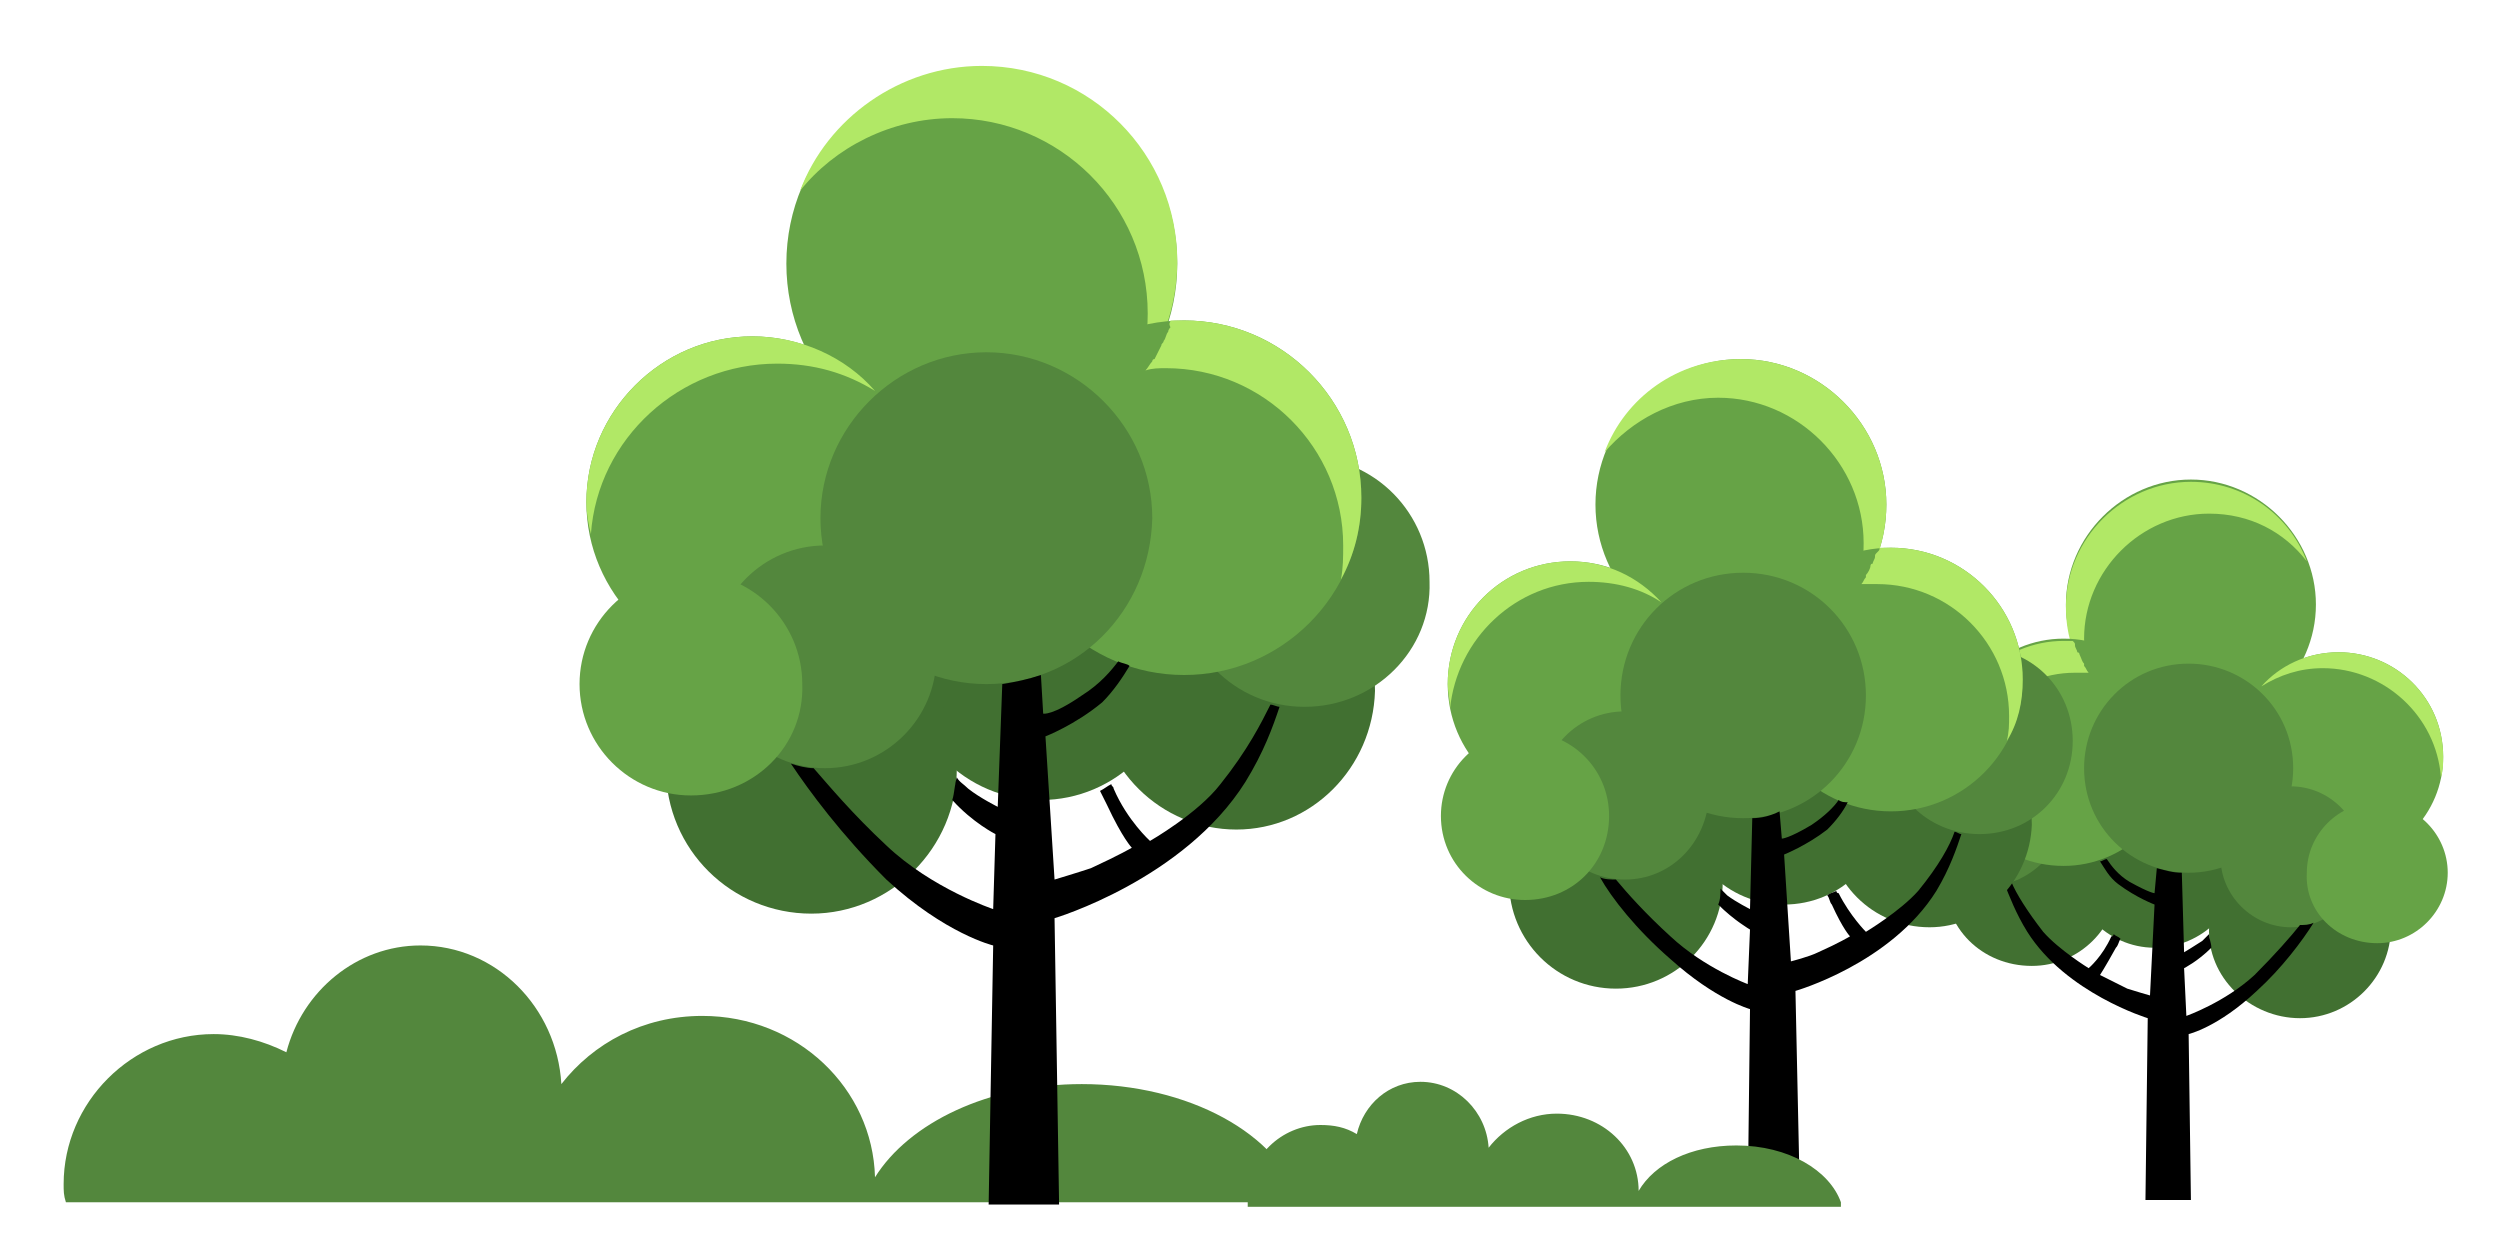
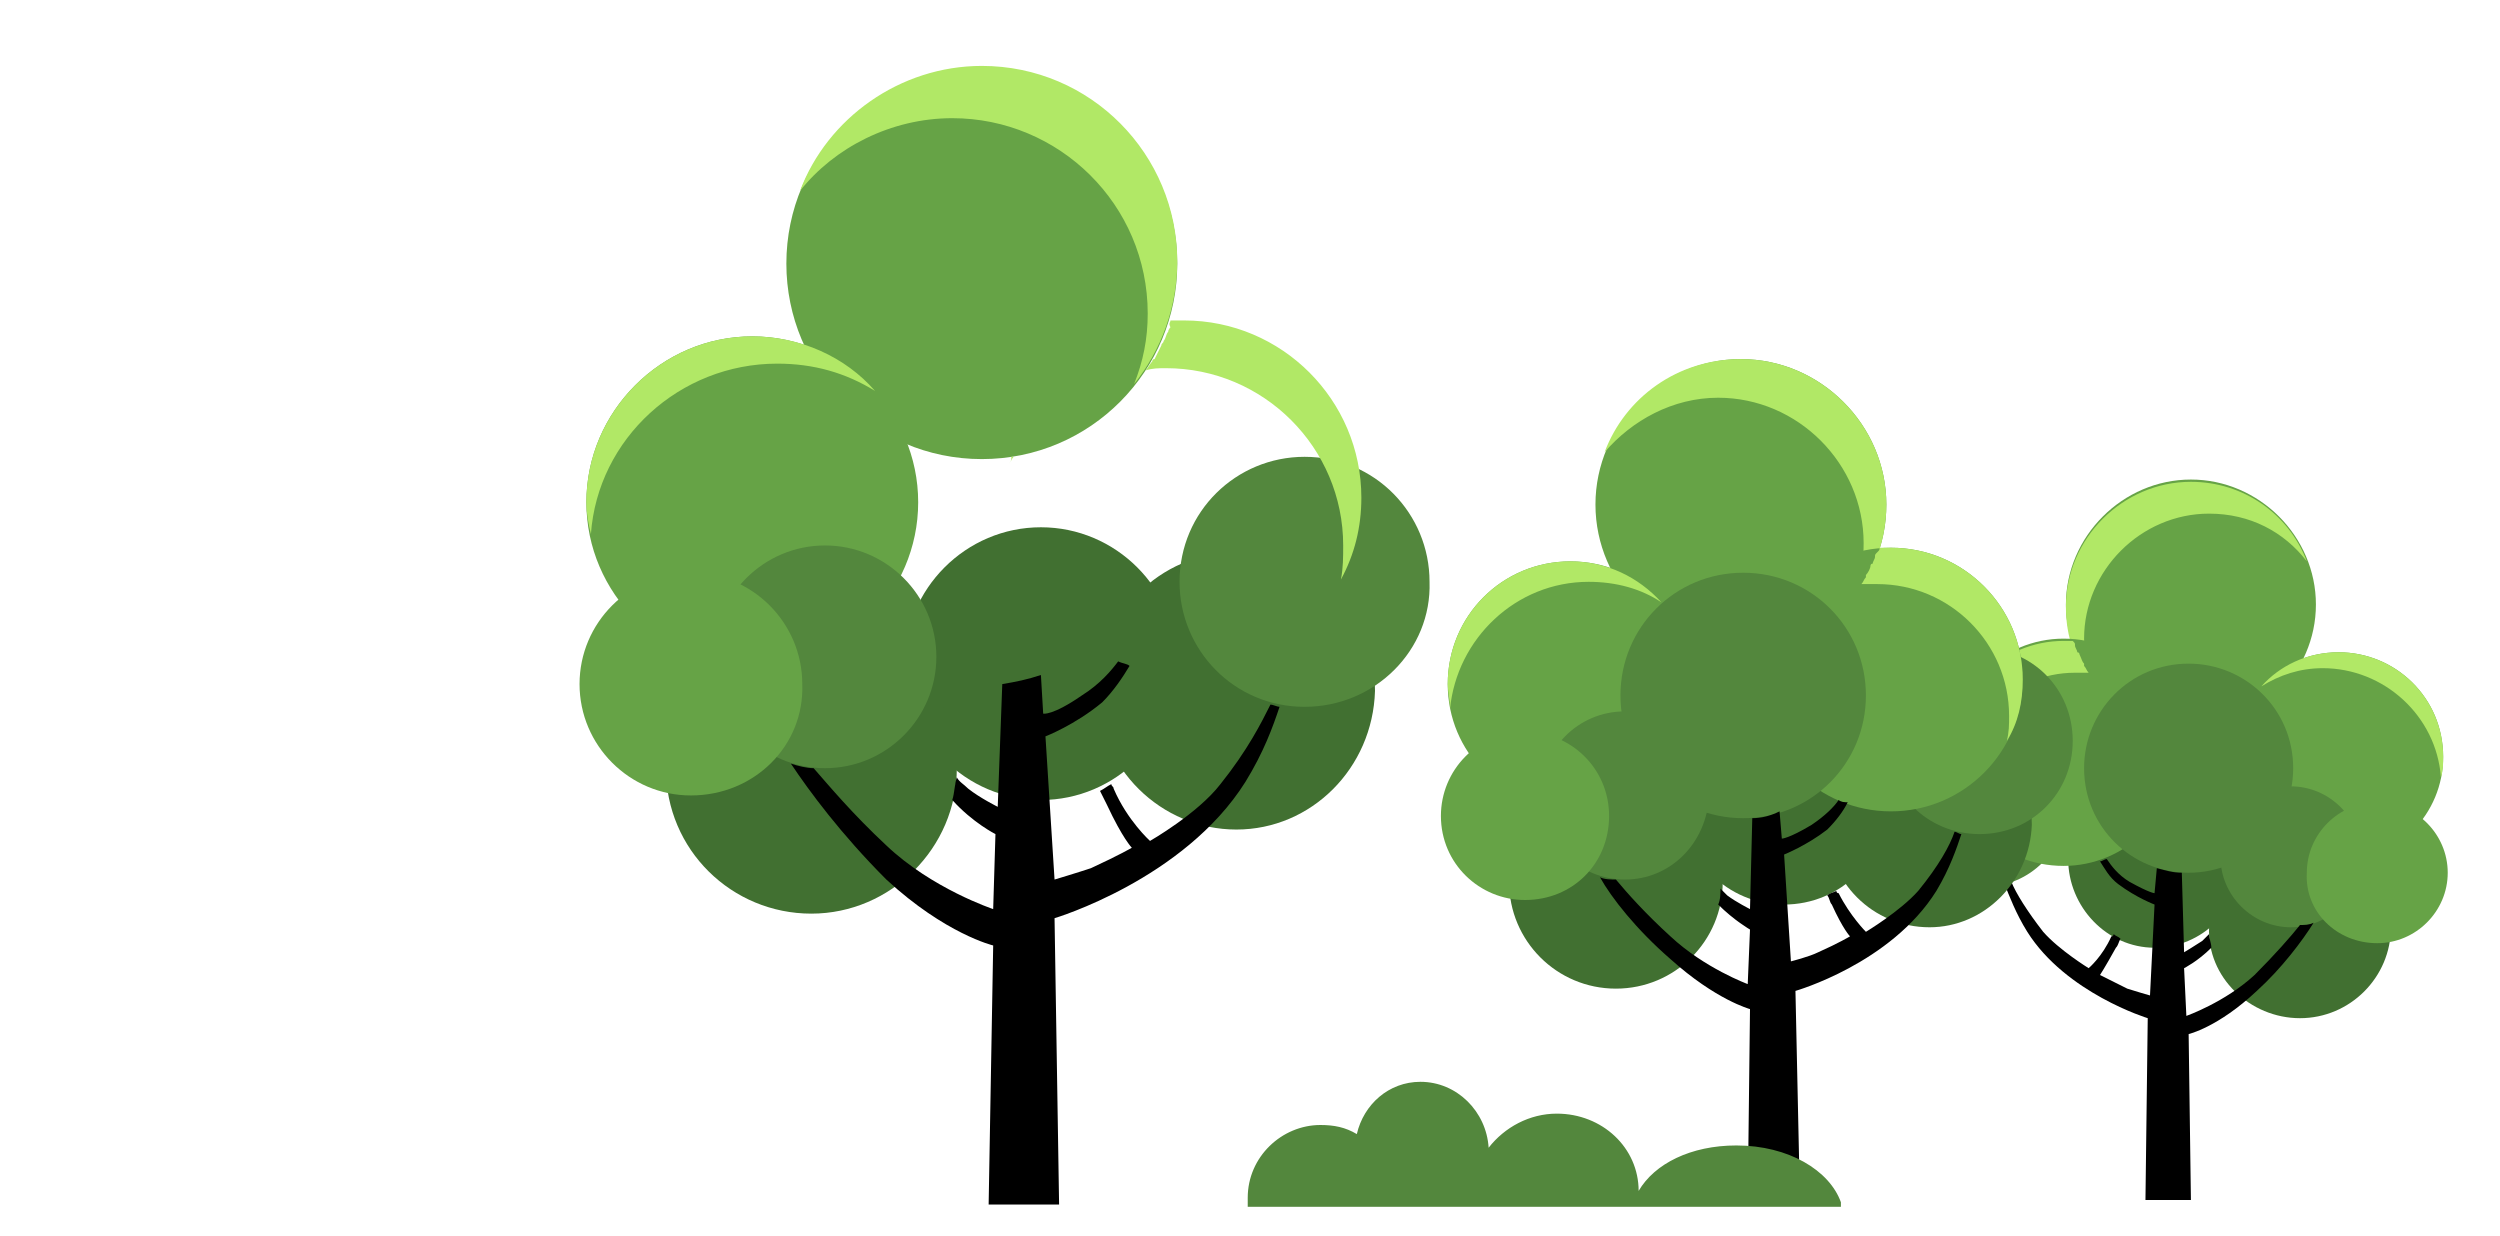
<svg xmlns="http://www.w3.org/2000/svg" version="1.1" id="Layer_1" x="0px" y="0px" viewBox="0 0 110 54.4" style="enable-background:new 0 0 110 54.4;" xml:space="preserve">
  <style type="text/css">
	.st0{fill:#417031;}
	.st1{fill:#66A346;}
	.st2{fill:#B1E866;}
	.st3{fill:#53873D;}
</style>
-   <path class="st0" d="M89.4,42.5c2.1,0,3.8-1.7,3.8-3.8c0-2.1-1.7-3.8-3.8-3.8c-2.1,0-3.8,1.7-3.8,3.8C85.5,40.8,87.2,42.5,89.4,42.5  " />
  <path class="st0" d="M94.8,41.7c2.1,0,3.8-1.7,3.8-3.8S96.9,34,94.8,34c-2.1,0-3.8,1.7-3.8,3.8S92.7,41.7,94.8,41.7" />
  <path class="st0" d="M101.2,44.8c2.2,0,4-1.8,4-4c0-2.2-1.8-4-4-4c-2.2,0-4,1.8-4,4C97.1,43,99,44.8,101.2,44.8" />
  <path class="st1" d="M96.4,32.1c3,0,5.5-2.5,5.5-5.5s-2.5-5.5-5.5-5.5c-3,0-5.5,2.5-5.5,5.5S93.4,32.1,96.4,32.1" />
  <path class="st2" d="M101.5,24.7c-0.8-2.1-2.8-3.5-5.1-3.5c-3,0-5.5,2.5-5.5,5.5c0,1.3,0.4,2.5,1.2,3.4c-0.2-0.6-0.4-1.3-0.4-2  c0-3,2.5-5.5,5.5-5.5C99,22.6,100.5,23.4,101.5,24.7" />
  <path class="st1" d="M102.9,37.9c2.6,0,4.6-2.1,4.6-4.6c0-2.6-2.1-4.6-4.6-4.6c-2.6,0-4.6,2.1-4.6,4.6  C98.2,35.9,100.3,37.9,102.9,37.9" />
  <path class="st2" d="M107.5,33.3c0-2.6-2.1-4.6-4.6-4.6c-1.4,0-2.6,0.6-3.4,1.5c0.8-0.5,1.7-0.8,2.7-0.8c2.7,0,5,2.1,5.2,4.8  C107.5,33.9,107.5,33.6,107.5,33.3" />
  <path class="st3" d="M87.4,39c1.9,0,3.5-1.6,3.5-3.5c0-1.9-1.6-3.5-3.5-3.5c-1.9,0-3.5,1.6-3.5,3.5C83.9,37.5,85.5,39,87.4,39" />
  <path class="st1" d="M90.8,38.1c2.7,0,5-2.2,5-5c0-2.7-2.2-5-5-5c-2.7,0-5,2.2-5,5C85.8,35.9,88,38.1,90.8,38.1" />
  <path class="st2" d="M95.6,32.1C95.6,32.1,95.6,32,95.6,32.1c0,0.1,0,0.1,0,0.2C95.6,32.2,95.6,32.1,95.6,32.1 M91.2,28.2  c-0.1,0-0.3,0-0.4,0c-2.7,0-5,2.2-5,5c0,0.8,0.2,1.6,0.6,2.3c-0.1-0.3-0.1-0.6-0.1-0.9c0-2.7,2.2-5,5-5c0.2,0,0.4,0,0.6,0  c-0.1-0.1-0.1-0.2-0.2-0.3c0,0,0,0,0-0.1c-0.1-0.1-0.1-0.2-0.2-0.4c0,0,0-0.1-0.1-0.1c0-0.1-0.1-0.2-0.1-0.3c0-0.1,0-0.1-0.1-0.2  C91.2,28.3,91.2,28.3,91.2,28.2" />
  <path class="st3" d="M96.3,38.4c2.6,0,4.6-2.1,4.6-4.6c0-2.6-2.1-4.6-4.6-4.6c-2.6,0-4.6,2.1-4.6,4.6C91.7,36.4,93.8,38.4,96.3,38.4  " />
  <path class="st3" d="M100.8,40.8c1.7,0,3.1-1.4,3.1-3.1c0-1.7-1.4-3.1-3.1-3.1c-1.7,0-3.1,1.4-3.1,3.1  C97.7,39.4,99.1,40.8,100.8,40.8" />
  <path class="st1" d="M104.6,41.5c1.7,0,3.1-1.4,3.1-3.1c0-1.7-1.4-3.1-3.1-3.1c-1.7,0-3.1,1.4-3.1,3.1  C101.4,40.1,102.8,41.5,104.6,41.5" />
  <path d="M101.8,40.6c-0.2,0.1-0.4,0.1-0.6,0.1c-0.4,0.5-1.1,1.3-2,2.2c-1.3,1.2-3,1.8-3,1.8l-0.1-2.1c0,0,0.6-0.3,1.2-0.9  c0-0.2-0.1-0.4-0.1-0.6c-0.1,0.1-0.2,0.2-0.3,0.3c-0.3,0.2-0.8,0.5-0.8,0.5l-0.1-3.5c-0.4,0-0.7-0.1-1.1-0.2l-0.1,1.1  c0,0-0.2,0-1.1-0.5c-0.5-0.3-0.8-0.7-1-1c-0.1,0-0.2,0.1-0.3,0.1c0.2,0.3,0.4,0.7,0.8,1c0.8,0.6,1.6,0.9,1.6,0.9l-0.2,4  c0,0-0.7-0.2-1-0.3c-0.8-0.4-1.2-0.6-1.2-0.6s0.2-0.3,0.7-1.2c0.1-0.1,0.1-0.2,0.2-0.4c-0.1-0.1-0.2-0.1-0.3-0.2c0,0,0,0.1-0.1,0.1  c-0.4,0.9-1,1.4-1,1.4s-1.3-0.8-2-1.6c-0.7-0.9-1.2-1.7-1.4-2.2c-0.1,0-0.2,0-0.3,0.1c0.2,0.5,0.5,1.3,1,2.1  c1.7,2.7,5.3,3.8,5.3,3.8l-0.1,8h2l-0.1-7.3c0,0,1.3-0.3,3-1.9C100.4,42.6,101.3,41.4,101.8,40.6" />
  <path class="st0" d="M84.9,40.8c-2.5,0-4.5-2-4.5-4.5c0-2.5,2-4.5,4.5-4.5c2.5,0,4.5,2,4.5,4.5C89.3,38.8,87.3,40.8,84.9,40.8" />
  <path class="st0" d="M78.5,39.8c-2.5,0-4.5-2-4.5-4.5s2-4.5,4.5-4.5c2.5,0,4.5,2,4.5,4.5S81,39.8,78.5,39.8" />
  <path class="st0" d="M71.1,43.5c-2.6,0-4.7-2.1-4.7-4.7c0-2.6,2.1-4.7,4.7-4.7c2.6,0,4.7,2.1,4.7,4.7C75.8,41.4,73.7,43.5,71.1,43.5  " />
  <path class="st1" d="M76.6,28.6c-3.5,0-6.4-2.9-6.4-6.4c0-3.5,2.9-6.4,6.4-6.4c3.5,0,6.4,2.9,6.4,6.4C83,25.8,80.1,28.6,76.6,28.6" />
  <path class="st2" d="M70.6,19.9c0.9-2.4,3.2-4.1,6-4.1c3.5,0,6.4,2.9,6.4,6.4c0,1.5-0.5,2.9-1.4,4c0.3-0.7,0.4-1.5,0.4-2.3  c0-3.5-2.9-6.4-6.4-6.4C73.6,17.5,71.8,18.5,70.6,19.9" />
  <path class="st1" d="M69.1,35.5c-3,0-5.4-2.4-5.4-5.4s2.4-5.4,5.4-5.4c3,0,5.4,2.4,5.4,5.4S72.1,35.5,69.1,35.5" />
  <path class="st2" d="M63.7,30.1c0-3,2.4-5.4,5.4-5.4c1.6,0,3,0.7,4,1.8c-0.9-0.6-2-0.9-3.2-0.9c-3.2,0-5.8,2.5-6.1,5.6  C63.8,30.8,63.7,30.4,63.7,30.1" />
  <path class="st3" d="M87.1,36.7c-2.3,0-4.1-1.8-4.1-4.1s1.8-4.1,4.1-4.1c2.3,0,4.1,1.8,4.1,4.1S89.4,36.7,87.1,36.7" />
  <path class="st1" d="M83.2,35.7c-3.2,0-5.8-2.6-5.8-5.8s2.6-5.8,5.8-5.8c3.2,0,5.8,2.6,5.8,5.8S86.4,35.7,83.2,35.7" />
  <path class="st2" d="M77.6,28.6C77.6,28.6,77.6,28.6,77.6,28.6c0,0.1,0,0.1-0.1,0.2C77.5,28.7,77.6,28.7,77.6,28.6 M82.7,24.1  c0.2,0,0.3,0,0.5,0c3.2,0,5.8,2.6,5.8,5.8c0,1-0.2,1.9-0.7,2.7c0.1-0.4,0.1-0.7,0.1-1.1c0-3.2-2.6-5.8-5.8-5.8c-0.2,0-0.5,0-0.7,0  c0.1-0.1,0.1-0.2,0.2-0.3c0,0,0,0,0-0.1c0.1-0.1,0.2-0.3,0.2-0.4c0,0,0-0.1,0.1-0.1c0-0.1,0.1-0.2,0.1-0.3c0-0.1,0-0.1,0.1-0.2  C82.7,24.2,82.7,24.2,82.7,24.1" />
  <path class="st3" d="M76.7,36c-3,0-5.4-2.4-5.4-5.4s2.4-5.4,5.4-5.4c3,0,5.4,2.4,5.4,5.4S79.7,36,76.7,36" />
  <path class="st3" d="M71.5,38.7c-2,0-3.7-1.6-3.7-3.7c0-2,1.6-3.7,3.7-3.7c2,0,3.7,1.6,3.7,3.7C75.1,37.1,73.5,38.7,71.5,38.7" />
  <path class="st1" d="M67.1,39.6c-2,0-3.7-1.6-3.7-3.7c0-2,1.6-3.7,3.7-3.7c2,0,3.7,1.6,3.7,3.7C70.8,38,69.2,39.6,67.1,39.6" />
  <path d="M70.4,38.6c0.2,0.1,0.5,0.1,0.7,0.1c0.5,0.6,1.3,1.5,2.4,2.5c1.5,1.4,3.4,2.1,3.4,2.1l0.1-2.4c0,0-0.7-0.4-1.4-1.1  c0.1-0.2,0.1-0.5,0.1-0.7c0.1,0.1,0.2,0.2,0.3,0.3c0.4,0.3,1,0.6,1,0.6l0.1-4c0.4,0,0.8-0.1,1.2-0.3l0.1,1.2c0,0,0.3,0,1.3-0.6  c0.6-0.4,1-0.8,1.2-1.1c0.1,0.1,0.3,0.1,0.4,0.1c-0.2,0.4-0.5,0.8-0.9,1.2c-0.9,0.7-1.9,1.1-1.9,1.1l0.3,4.7c0,0,0.8-0.2,1.2-0.4  c0.9-0.4,1.4-0.7,1.4-0.7s-0.3-0.3-0.8-1.4c-0.1-0.1-0.1-0.3-0.2-0.4c0.1-0.1,0.2-0.1,0.4-0.2c0,0,0,0.1,0.1,0.1  c0.5,1,1.2,1.7,1.2,1.7s1.5-0.9,2.3-1.8c0.9-1.1,1.4-2,1.6-2.6c0.1,0,0.2,0.1,0.3,0.1c-0.2,0.6-0.5,1.5-1.1,2.5  c-2,3.2-6.2,4.4-6.2,4.4l0.2,9.3h-2.3l0.1-8.5c0,0-1.5-0.4-3.5-2.2C72,40.9,70.9,39.5,70.4,38.6" />
-   <path class="st3" d="M57.2,52.9c-0.9-3-4.9-5.2-9.6-5.2c-4.1,0-7.6,1.7-9.1,4.1c-0.1-3.9-3.4-7.1-7.6-7.1c-2.6,0-4.8,1.2-6.2,3  c-0.2-3.4-2.9-6.1-6.2-6.1c-2.8,0-5.2,2-5.9,4.7c-1-0.5-2.1-0.8-3.2-0.8c-3.6,0-6.6,3-6.6,6.6c0,0.3,0,0.5,0.1,0.8H57.2z" />
  <path class="st3" d="M81,52.9c-0.5-1.4-2.3-2.5-4.6-2.5c-2,0-3.6,0.8-4.3,2c0-1.9-1.6-3.4-3.6-3.4c-1.2,0-2.3,0.6-3,1.5  c-0.1-1.6-1.4-2.9-3-2.9c-1.4,0-2.5,1-2.8,2.3c-0.5-0.3-1-0.4-1.6-0.4c-1.7,0-3.2,1.4-3.2,3.2c0,0.1,0,0.3,0,0.4H81z" />
  <path class="st0" d="M54.4,36.5c-3.3,0-6.1-2.7-6.1-6.1c0-3.3,2.7-6.1,6.1-6.1c3.3,0,6.1,2.7,6.1,6.1C60.4,33.8,57.7,36.5,54.4,36.5  " />
  <path class="st0" d="M45.8,35.2c-3.3,0-6-2.7-6-6c0-3.3,2.7-6,6-6c3.3,0,6,2.7,6,6C51.8,32.5,49.1,35.2,45.8,35.2" />
  <path class="st0" d="M35.7,40.2c-3.5,0-6.4-2.8-6.4-6.4c0-3.5,2.8-6.4,6.4-6.4c3.5,0,6.4,2.8,6.4,6.4C42.1,37.3,39.2,40.2,35.7,40.2  " />
  <path class="st1" d="M43.2,20.2c-4.8,0-8.6-3.9-8.6-8.6c0-4.8,3.9-8.6,8.6-8.6c4.8,0,8.6,3.9,8.6,8.6C51.8,16.3,48,20.2,43.2,20.2" />
  <path class="st2" d="M35.2,8.4c1.2-3.2,4.4-5.5,8-5.5c4.8,0,8.6,3.9,8.6,8.6c0,2-0.7,3.9-1.9,5.4c0.4-1,0.6-2,0.6-3.1  c0-4.8-3.9-8.6-8.6-8.6C39.2,5.2,36.7,6.5,35.2,8.4" />
  <path class="st1" d="M33.1,29.4c-4,0-7.3-3.3-7.3-7.3c0-4,3.3-7.3,7.3-7.3c4,0,7.3,3.3,7.3,7.3C40.4,26.1,37.1,29.4,33.1,29.4" />
  <path class="st2" d="M25.8,22.1c0-4,3.3-7.3,7.3-7.3c2.1,0,4.1,0.9,5.4,2.4c-1.3-0.8-2.7-1.2-4.3-1.2c-4.3,0-7.9,3.3-8.2,7.5  C25.9,23.1,25.8,22.6,25.8,22.1" />
  <path class="st3" d="M57.4,31.1c-3.1,0-5.5-2.5-5.5-5.5c0-3.1,2.5-5.5,5.5-5.5c3.1,0,5.5,2.5,5.5,5.5C63,28.6,60.5,31.1,57.4,31.1" />
-   <path class="st1" d="M52.1,29.7c-4.3,0-7.8-3.5-7.8-7.8c0-4.3,3.5-7.8,7.8-7.8c4.3,0,7.8,3.5,7.8,7.8C59.9,26.2,56.4,29.7,52.1,29.7  " />
  <path class="st2" d="M44.5,20.1c0,0,0.1,0,0.1,0c-0.1,0.1-0.1,0.2-0.2,0.3C44.5,20.3,44.5,20.2,44.5,20.1 M51.5,14.1  c0.2,0,0.4,0,0.6,0c4.3,0,7.8,3.5,7.8,7.8c0,1.3-0.3,2.5-0.9,3.6c0.1-0.5,0.1-1,0.1-1.5c0-4.3-3.5-7.8-7.8-7.8c-0.3,0-0.6,0-0.9,0.1  c0.1-0.1,0.2-0.3,0.3-0.4c0,0,0-0.1,0.1-0.1c0.1-0.2,0.2-0.4,0.3-0.6c0-0.1,0.1-0.1,0.1-0.2c0.1-0.1,0.1-0.3,0.2-0.4  c0-0.1,0.1-0.2,0.1-0.2C51.4,14.2,51.5,14.2,51.5,14.1" />
-   <path class="st3" d="M43.4,30.1c-4,0-7.3-3.3-7.3-7.3c0-4,3.3-7.3,7.3-7.3c4,0,7.3,3.3,7.3,7.3C50.6,26.9,47.4,30.1,43.4,30.1" />
  <path class="st3" d="M36.3,33.8c-2.7,0-4.9-2.2-4.9-4.9c0-2.7,2.2-4.9,4.9-4.9c2.7,0,4.9,2.2,4.9,4.9C41.2,31.6,39,33.8,36.3,33.8" />
  <path class="st1" d="M30.4,35c-2.7,0-4.9-2.2-4.9-4.9c0-2.7,2.2-4.9,4.9-4.9c2.7,0,4.9,2.2,4.9,4.9C35.4,32.8,33.2,35,30.4,35" />
  <path d="M34.8,33.6c0.3,0.1,0.7,0.2,1,0.2c0.7,0.8,1.7,2,3.2,3.4c2,1.9,4.7,2.8,4.7,2.8l0.1-3.3c0,0-1-0.5-1.9-1.5  c0.1-0.3,0.1-0.7,0.2-1c0.1,0.2,0.3,0.3,0.5,0.5c0.5,0.4,1.3,0.8,1.3,0.8l0.2-5.4c0.6-0.1,1.1-0.2,1.7-0.4l0.1,1.7  c0,0,0.4,0.1,1.7-0.8c0.8-0.5,1.3-1.1,1.6-1.5c0.2,0.1,0.4,0.1,0.5,0.2c-0.3,0.5-0.7,1.1-1.2,1.6c-1.2,1-2.5,1.5-2.5,1.5l0.4,6.3  c0,0,1-0.3,1.6-0.5c1.3-0.6,1.8-0.9,1.8-0.9s-0.4-0.4-1.1-1.9c-0.1-0.2-0.2-0.4-0.3-0.6c0.2-0.1,0.3-0.2,0.5-0.3  c0,0.1,0.1,0.1,0.1,0.2c0.6,1.4,1.6,2.3,1.6,2.3s2.1-1.2,3.1-2.5c1.2-1.5,1.8-2.7,2.2-3.5c0.1,0,0.3,0.1,0.4,0.1  c-0.3,0.9-0.7,2-1.5,3.3c-2.7,4.3-8.4,6-8.4,6l0.2,12.6h-3.1l0.2-11.4c0,0-2.1-0.5-4.7-2.9C37,36.7,35.6,34.8,34.8,33.6" />
</svg>